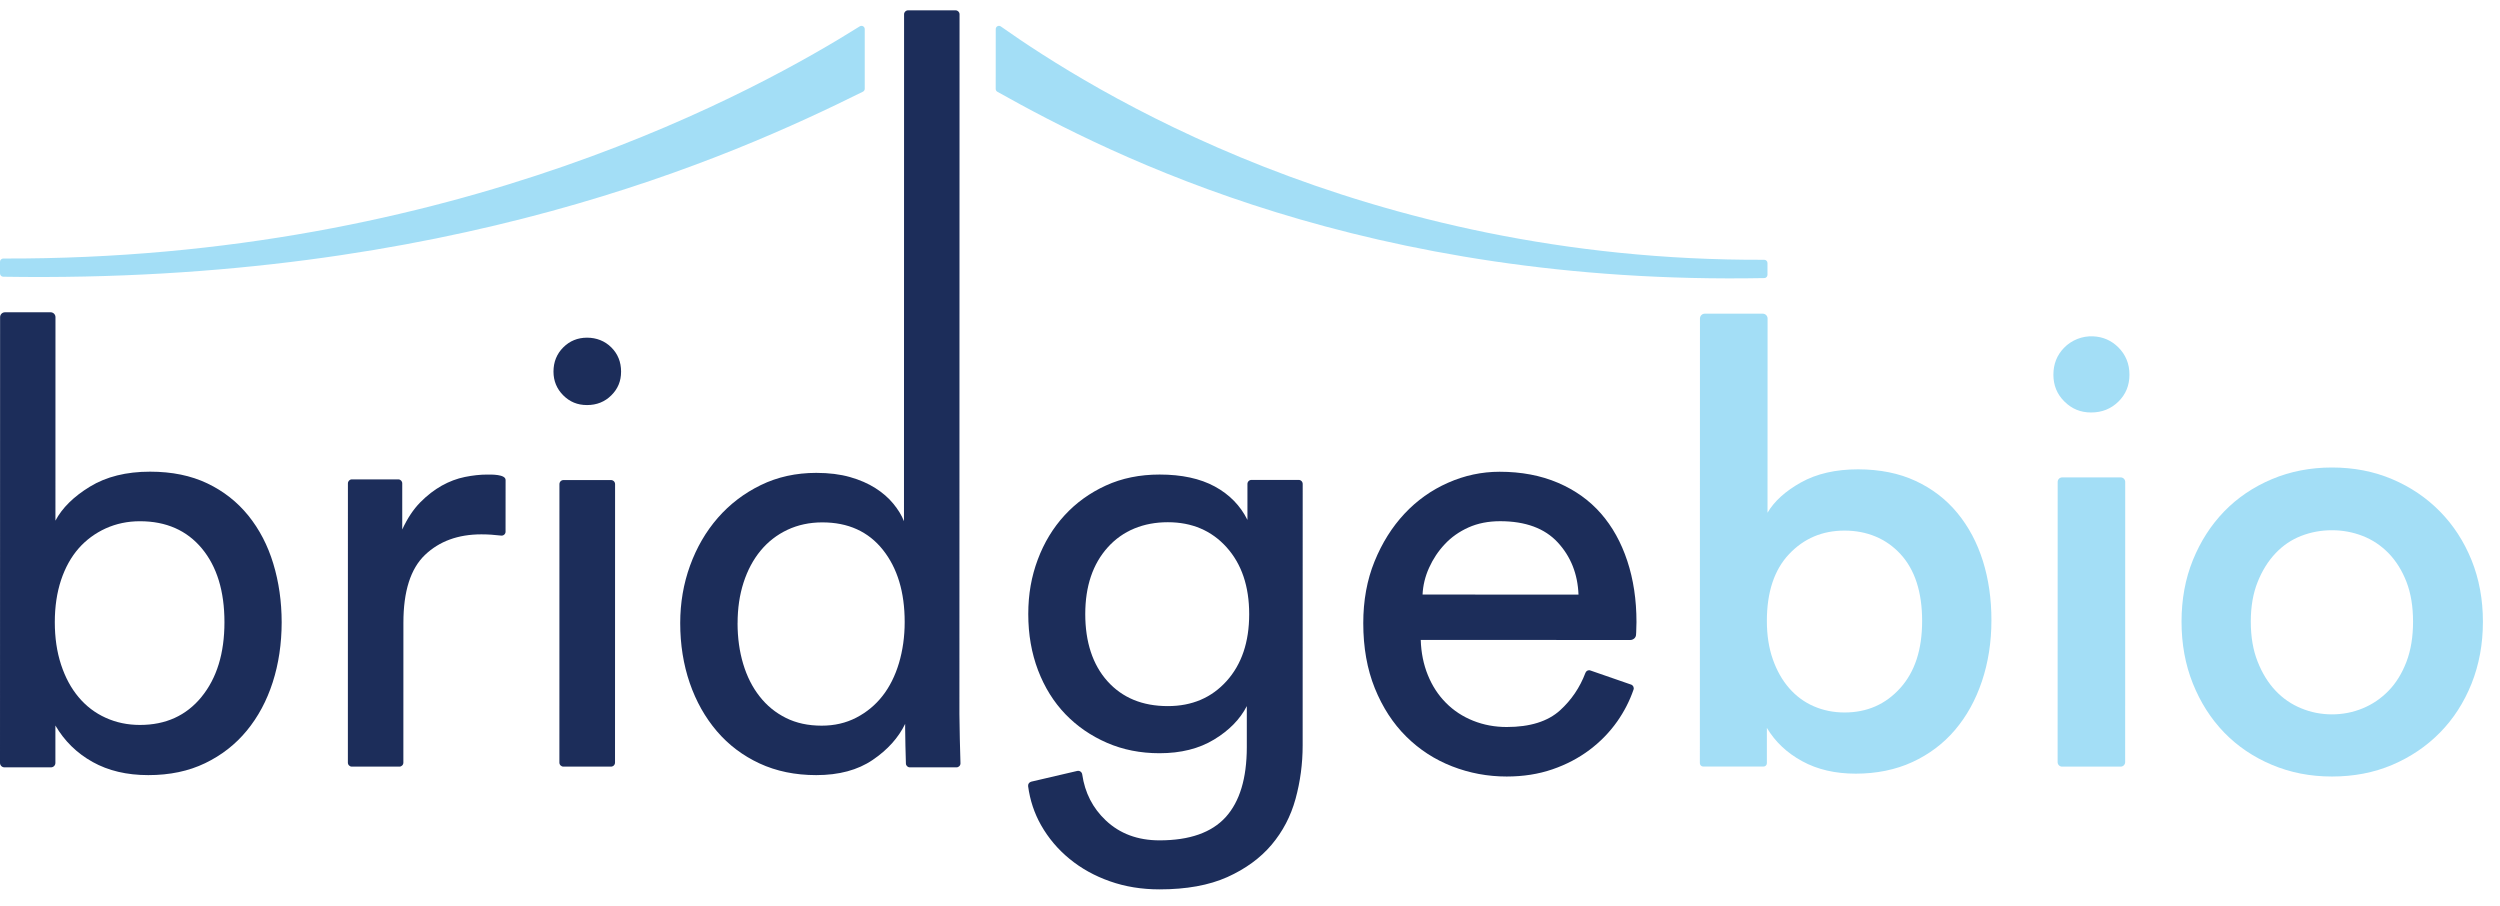
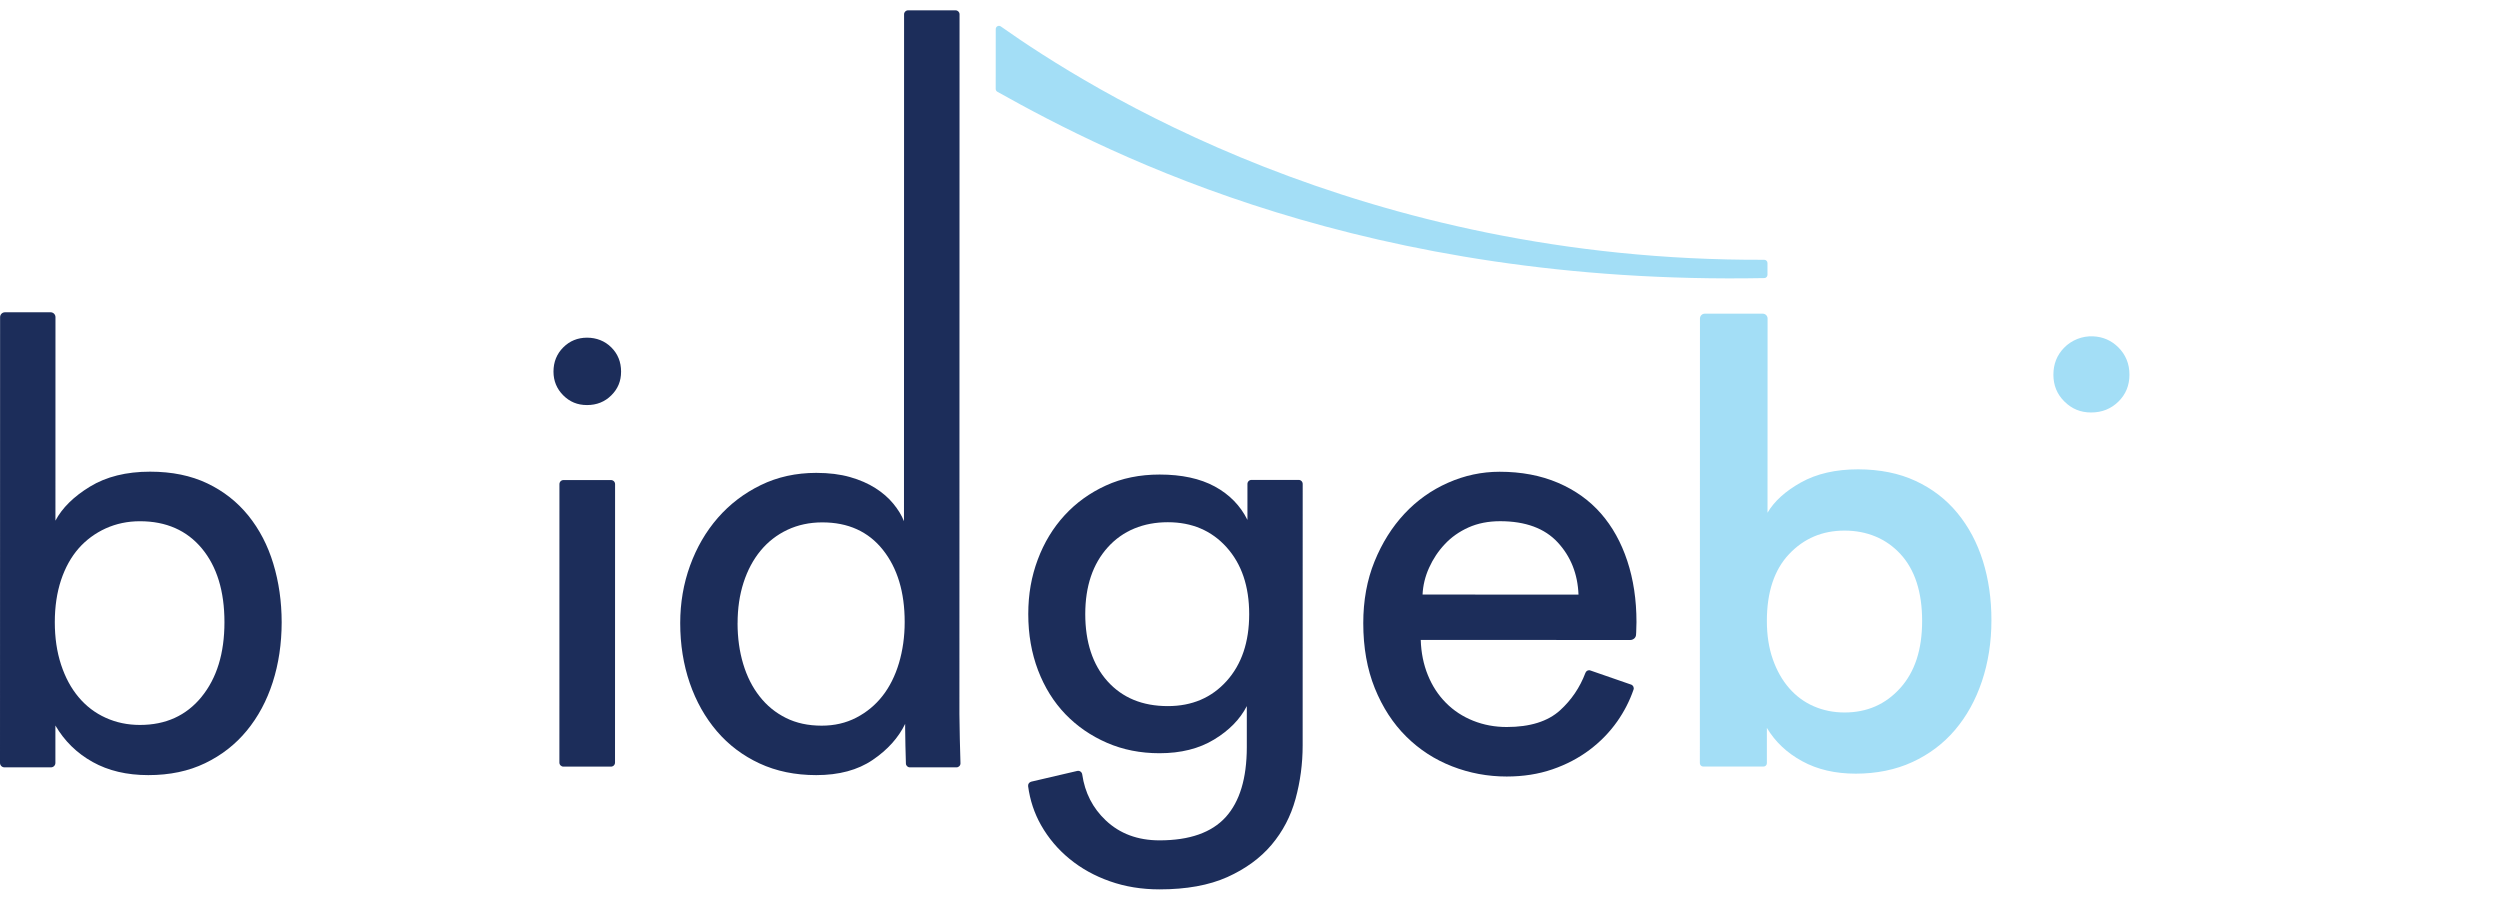
<svg xmlns="http://www.w3.org/2000/svg" width="127" height="46" viewBox="0 0 127 46" fill="none">
  <g clip-path="url(#clip0_4503_300)">
-     <path fill-rule="evenodd" clip-rule="evenodd" d="M25.683 27.01C25.683 27.131 25.576 27.223 25.456 27.208C25.115 27.167 24.779 27.145 24.453 27.145C23.272 27.145 22.317 27.495 21.588 28.191C20.857 28.89 20.493 30.038 20.493 31.633L20.491 38.742C20.491 38.854 20.401 38.945 20.29 38.945H17.873C17.762 38.945 17.672 38.854 17.672 38.742L17.674 24.555C17.674 24.443 17.764 24.352 17.875 24.352H20.233C20.344 24.352 20.434 24.443 20.434 24.555V26.899C20.694 26.333 21 25.873 21.349 25.519C21.699 25.165 22.063 24.883 22.444 24.67C22.825 24.458 23.213 24.312 23.615 24.23C24.014 24.149 24.395 24.108 24.755 24.108C24.953 24.108 25.684 24.089 25.684 24.384C25.682 24.683 25.682 27.01 25.682 27.01H25.683Z" fill="#1C2D5A" />
    <path fill-rule="evenodd" clip-rule="evenodd" d="M28.417 38.74L28.419 24.593C28.419 24.481 28.51 24.387 28.625 24.387H31.039C31.152 24.387 31.246 24.478 31.246 24.593L31.243 38.74C31.243 38.852 31.152 38.945 31.037 38.945H28.623C28.511 38.945 28.417 38.854 28.417 38.74ZM28.117 18.878C28.117 18.389 28.283 17.978 28.613 17.648C28.943 17.319 29.346 17.154 29.822 17.154C30.298 17.154 30.725 17.319 31.055 17.648C31.386 17.978 31.551 18.388 31.551 18.878C31.551 19.367 31.386 19.753 31.055 20.083C30.725 20.412 30.313 20.577 29.822 20.577C29.331 20.577 28.943 20.412 28.613 20.083C28.283 19.753 28.117 19.35 28.117 18.878Z" fill="#1C2D5A" />
    <path fill-rule="evenodd" clip-rule="evenodd" d="M37.468 31.655C37.468 32.402 37.564 33.095 37.755 33.73C37.946 34.365 38.224 34.917 38.59 35.379C38.953 35.845 39.397 36.207 39.923 36.47C40.449 36.733 41.054 36.864 41.742 36.864C42.389 36.864 42.975 36.729 43.501 36.456C44.026 36.184 44.471 35.816 44.834 35.351C45.197 34.887 45.474 34.331 45.668 33.684C45.859 33.038 45.958 32.343 45.958 31.596C45.958 30.082 45.59 28.86 44.851 27.931C44.113 27.003 43.087 26.537 41.776 26.537C41.129 26.537 40.538 26.663 40.003 26.914C39.467 27.167 39.014 27.52 38.638 27.974C38.263 28.428 37.976 28.967 37.773 29.593C37.57 30.223 37.47 30.908 37.47 31.655H37.468ZM45.982 36.773C45.638 37.48 45.089 38.091 44.331 38.605C43.574 39.12 42.618 39.376 41.466 39.376C40.395 39.376 39.435 39.177 38.586 38.783C37.738 38.389 37.016 37.845 36.419 37.148C35.824 36.451 35.363 35.635 35.039 34.696C34.717 33.758 34.555 32.743 34.555 31.652C34.555 30.623 34.722 29.649 35.056 28.73C35.391 27.811 35.859 27.003 36.466 26.306C37.074 25.61 37.8 25.056 38.648 24.643C39.496 24.229 40.436 24.022 41.468 24.022C42.115 24.022 42.684 24.094 43.181 24.235C43.676 24.376 44.106 24.564 44.469 24.796C44.833 25.027 45.136 25.29 45.377 25.584C45.619 25.878 45.803 26.174 45.922 26.477L45.927 0.726C45.927 0.613 46.018 0.525 46.128 0.525H48.544C48.656 0.525 48.745 0.616 48.745 0.726L48.738 36.286C48.738 36.854 48.776 38.248 48.792 38.776C48.794 38.888 48.704 38.981 48.591 38.981H46.221C46.111 38.981 46.022 38.895 46.02 38.787C46.008 38.362 45.979 37.36 45.982 37.014V36.773L45.982 36.773Z" fill="#1C2D5A" />
    <path fill-rule="evenodd" clip-rule="evenodd" d="M59.325 35.87C60.552 35.87 61.547 35.446 62.312 34.597C63.076 33.748 63.459 32.616 63.459 31.2C63.459 29.785 63.076 28.654 62.312 27.803C61.549 26.954 60.552 26.529 59.325 26.529C58.097 26.529 57.041 26.952 56.277 27.801C55.512 28.65 55.131 29.782 55.131 31.196C55.131 32.609 55.506 33.768 56.26 34.607C57.017 35.449 58.037 35.87 59.324 35.87H59.325ZM54.727 39.164C54.846 39.136 54.96 39.219 54.977 39.341C55.112 40.271 55.509 41.048 56.171 41.674C56.885 42.35 57.796 42.69 58.902 42.69C60.432 42.69 61.551 42.295 62.266 41.509C62.979 40.72 63.336 39.539 63.338 37.961V35.87C62.996 36.536 62.444 37.103 61.678 37.567C60.912 38.033 59.988 38.264 58.902 38.264C57.936 38.264 57.046 38.088 56.233 37.734C55.419 37.38 54.715 36.895 54.12 36.278C53.528 35.661 53.064 34.918 52.733 34.05C52.402 33.179 52.236 32.23 52.236 31.2C52.236 30.17 52.398 29.285 52.719 28.424C53.04 27.566 53.494 26.818 54.077 26.182C54.66 25.546 55.359 25.04 56.175 24.666C56.988 24.293 57.9 24.107 58.906 24.107C60.031 24.107 60.968 24.31 61.712 24.714C62.456 25.118 63.009 25.685 63.37 26.411V24.585C63.37 24.47 63.463 24.379 63.575 24.379H65.973C66.087 24.379 66.177 24.472 66.177 24.585L66.175 37.872C66.175 38.802 66.053 39.706 65.813 40.585C65.571 41.465 65.164 42.242 64.591 42.921C64.017 43.597 63.268 44.142 62.343 44.558C61.417 44.972 60.271 45.18 58.902 45.18C57.998 45.18 57.156 45.043 56.383 44.769C55.608 44.497 54.925 44.117 54.333 43.631C53.741 43.146 53.258 42.575 52.885 41.917C52.542 41.312 52.324 40.652 52.228 39.938C52.214 39.833 52.285 39.732 52.39 39.708L54.726 39.163L54.727 39.164Z" fill="#1C2D5A" />
-     <path fill-rule="evenodd" clip-rule="evenodd" d="M104.527 38.715L104.53 24.482C104.53 24.357 104.63 24.252 104.757 24.252H107.733C107.857 24.252 107.961 24.354 107.961 24.482L107.958 38.715C107.958 38.84 107.857 38.945 107.73 38.945H104.755C104.628 38.945 104.527 38.843 104.527 38.715Z" fill="#A3DEF6" />
-     <path fill-rule="evenodd" clip-rule="evenodd" d="M118.458 36.29C119.003 36.29 119.524 36.19 120.019 35.986C120.514 35.785 120.953 35.486 121.338 35.091C121.723 34.696 122.024 34.205 122.248 33.619C122.471 33.032 122.583 32.355 122.583 31.584C122.583 30.813 122.473 30.141 122.251 29.564C122.028 28.987 121.725 28.502 121.343 28.106C120.958 27.711 120.518 27.419 120.024 27.226C119.529 27.034 119.008 26.936 118.463 26.936C117.918 26.936 117.397 27.031 116.902 27.223C116.407 27.415 115.972 27.709 115.599 28.104C115.224 28.499 114.92 28.984 114.689 29.562C114.457 30.139 114.34 30.812 114.34 31.58C114.34 32.348 114.455 33.028 114.689 33.614C114.92 34.201 115.224 34.692 115.597 35.086C115.969 35.481 116.405 35.78 116.9 35.981C117.392 36.187 117.913 36.288 118.458 36.29ZM118.463 23.749C119.574 23.749 120.595 23.948 121.524 24.343C122.454 24.738 123.262 25.283 123.95 25.983C124.636 26.682 125.171 27.508 125.556 28.458C125.939 29.411 126.132 30.452 126.132 31.584C126.132 32.715 125.938 33.764 125.556 34.726C125.171 35.688 124.636 36.517 123.95 37.216C123.262 37.915 122.454 38.46 121.524 38.856C120.595 39.251 119.574 39.447 118.463 39.447C117.352 39.447 116.355 39.248 115.415 38.854C114.476 38.459 113.668 37.913 112.989 37.214C112.313 36.514 111.783 35.684 111.398 34.724C111.013 33.762 110.822 32.715 110.822 31.581C110.822 30.447 111.013 29.405 111.398 28.455C111.783 27.506 112.313 26.679 112.989 25.98C113.666 25.282 114.476 24.736 115.415 24.34C116.354 23.946 117.37 23.749 118.463 23.749Z" fill="#A3DEF6" />
    <path fill-rule="evenodd" clip-rule="evenodd" d="M10.239 35.402C9.461 36.354 8.419 36.827 7.108 36.827C6.483 36.827 5.904 36.706 5.369 36.463C4.835 36.222 4.375 35.873 3.993 35.416C3.609 34.961 3.314 34.409 3.101 33.762C2.889 33.114 2.784 32.396 2.784 31.607C2.784 30.817 2.891 30.104 3.101 29.468C3.314 28.832 3.612 28.296 3.993 27.86C4.377 27.424 4.835 27.088 5.369 26.843C5.904 26.602 6.483 26.479 7.108 26.479C8.439 26.479 9.488 26.941 10.253 27.859C11.019 28.781 11.402 30.029 11.402 31.608C11.402 33.187 11.014 34.45 10.239 35.4V35.402ZM13.884 28.636C13.603 27.705 13.179 26.892 12.616 26.193C12.051 25.495 11.357 24.949 10.53 24.555C9.702 24.16 8.734 23.961 7.625 23.961C6.416 23.961 5.398 24.215 4.571 24.72C3.743 25.225 3.159 25.802 2.816 26.449L2.818 16.111C2.818 15.975 2.708 15.864 2.573 15.864H0.25C0.114 15.864 0.005 15.975 0.005 16.111L0 38.756C0 38.88 0.1 38.981 0.224 38.981H2.59C2.714 38.981 2.814 38.881 2.814 38.756V36.856C3.276 37.645 3.906 38.263 4.705 38.708C5.501 39.153 6.443 39.376 7.533 39.376C8.623 39.376 9.584 39.174 10.42 38.77C11.257 38.366 11.963 37.816 12.537 37.117C13.112 36.419 13.551 35.601 13.854 34.66C14.156 33.72 14.307 32.703 14.309 31.61C14.307 30.557 14.166 29.566 13.884 28.636Z" fill="#1C2D5A" />
    <path fill-rule="evenodd" clip-rule="evenodd" d="M96.53 34.956C95.787 35.782 94.845 36.194 93.702 36.194C93.139 36.194 92.617 36.087 92.135 35.877C91.654 35.668 91.238 35.358 90.887 34.956C90.536 34.553 90.261 34.065 90.059 33.492C89.858 32.918 89.757 32.268 89.757 31.544C89.757 30.075 90.135 28.942 90.887 28.147C91.639 27.352 92.576 26.954 93.702 26.954C94.827 26.954 95.813 27.352 96.544 28.147C97.276 28.942 97.644 30.075 97.644 31.544C97.644 33.013 97.273 34.129 96.531 34.956H96.53ZM100.73 28.495C100.439 27.569 100.009 26.759 99.437 26.064C98.866 25.368 98.158 24.825 97.316 24.433C96.473 24.04 95.5 23.845 94.397 23.842C93.253 23.842 92.285 24.064 91.492 24.506C90.699 24.949 90.132 25.463 89.79 26.047L89.793 16.18C89.793 16.045 89.684 15.935 89.548 15.935H86.603C86.467 15.935 86.358 16.045 86.358 16.18L86.353 38.772C86.353 38.864 86.43 38.941 86.522 38.941H89.588C89.68 38.941 89.757 38.864 89.757 38.772V36.977C90.179 37.682 90.775 38.246 91.548 38.667C92.319 39.091 93.228 39.302 94.273 39.302C95.317 39.302 96.294 39.107 97.146 38.714C97.998 38.321 98.722 37.779 99.313 37.083C99.904 36.388 100.362 35.564 100.682 34.608C101.002 33.653 101.164 32.62 101.164 31.512C101.166 30.427 101.019 29.42 100.73 28.494L100.73 28.495Z" fill="#A3DEF6" />
    <path fill-rule="evenodd" clip-rule="evenodd" d="M80.188 30.206C80.147 29.155 79.796 28.271 79.133 27.554C78.471 26.838 77.497 26.479 76.213 26.477C75.609 26.477 75.073 26.582 74.6 26.794C74.128 27.007 73.727 27.289 73.397 27.643C73.064 27.996 72.799 28.395 72.599 28.839C72.397 29.283 72.288 29.738 72.266 30.203L80.187 30.206H80.188ZM82.861 34.777C82.963 34.812 83.02 34.927 82.984 35.03C82.787 35.606 82.509 36.143 82.158 36.645C81.766 37.201 81.293 37.686 80.742 38.099C80.189 38.513 79.563 38.842 78.86 39.083C78.157 39.325 77.383 39.447 76.54 39.447C75.576 39.447 74.653 39.275 73.77 38.931C72.886 38.587 72.108 38.083 71.436 37.416C70.764 36.75 70.232 35.931 69.84 34.961C69.449 33.991 69.254 32.89 69.254 31.657C69.254 30.506 69.444 29.46 69.826 28.522C70.208 27.583 70.714 26.775 71.347 26.098C71.979 25.421 72.717 24.896 73.56 24.524C74.403 24.151 75.276 23.965 76.181 23.965C77.285 23.965 78.275 24.154 79.146 24.526C80.02 24.901 80.746 25.42 81.328 26.086C81.91 26.752 82.356 27.555 82.667 28.496C82.978 29.435 83.133 30.472 83.133 31.601C83.133 31.782 83.128 31.954 83.119 32.117C83.117 32.156 83.112 32.191 83.112 32.227C83.112 32.422 82.939 32.511 82.827 32.511C82.759 32.511 72.174 32.509 72.174 32.509C72.193 33.156 72.314 33.751 72.535 34.295C72.756 34.84 73.062 35.311 73.454 35.705C73.845 36.099 74.306 36.402 74.838 36.614C75.37 36.827 75.937 36.932 76.54 36.932C77.725 36.932 78.628 36.65 79.252 36.084C79.827 35.561 80.258 34.926 80.541 34.178C80.579 34.078 80.688 34.023 80.788 34.059L82.86 34.777H82.861Z" fill="#1C2D5A" />
    <path fill-rule="evenodd" clip-rule="evenodd" d="M104.313 19.03C104.313 18.497 104.491 18.043 104.85 17.672C105.232 17.276 105.779 17.061 106.327 17.085C106.831 17.107 107.259 17.295 107.613 17.647C107.988 18.023 108.176 18.484 108.176 19.033C108.176 19.581 107.988 20.037 107.613 20.404C107.237 20.77 106.778 20.954 106.231 20.954C105.685 20.954 105.251 20.77 104.876 20.401C104.5 20.034 104.312 19.575 104.312 19.03H104.313Z" fill="#A3DEF6" />
-     <path fill-rule="evenodd" clip-rule="evenodd" d="M43.675 1.339C38.718 4.445 23.184 13.207 0.167 13.133C0.074 13.133 0 13.207 0 13.299V13.891C0 13.982 0.074 14.058 0.165 14.058C22.765 14.419 37.195 7.955 43.838 4.657C43.895 4.628 43.929 4.571 43.929 4.509V1.482C43.931 1.35 43.788 1.27 43.675 1.339Z" fill="#A3DEF6" />
    <path fill-rule="evenodd" clip-rule="evenodd" d="M50.841 1.343C55.294 4.488 69.172 13.281 89.621 13.197C89.715 13.197 89.788 13.271 89.788 13.364V13.96C89.788 14.051 89.715 14.127 89.624 14.127C69.5 14.504 56.58 7.977 50.665 4.661C50.613 4.633 50.582 4.575 50.582 4.515L50.584 1.481C50.582 1.345 50.732 1.266 50.841 1.343V1.343Z" fill="#A3DEF6" />
  </g>
  <defs>
    <clipPath id="clip0_4503_300">
      <rect width="126.134" height="44.656" fill="white" transform="translate(0 0.525)" />
    </clipPath>
  </defs>
</svg>